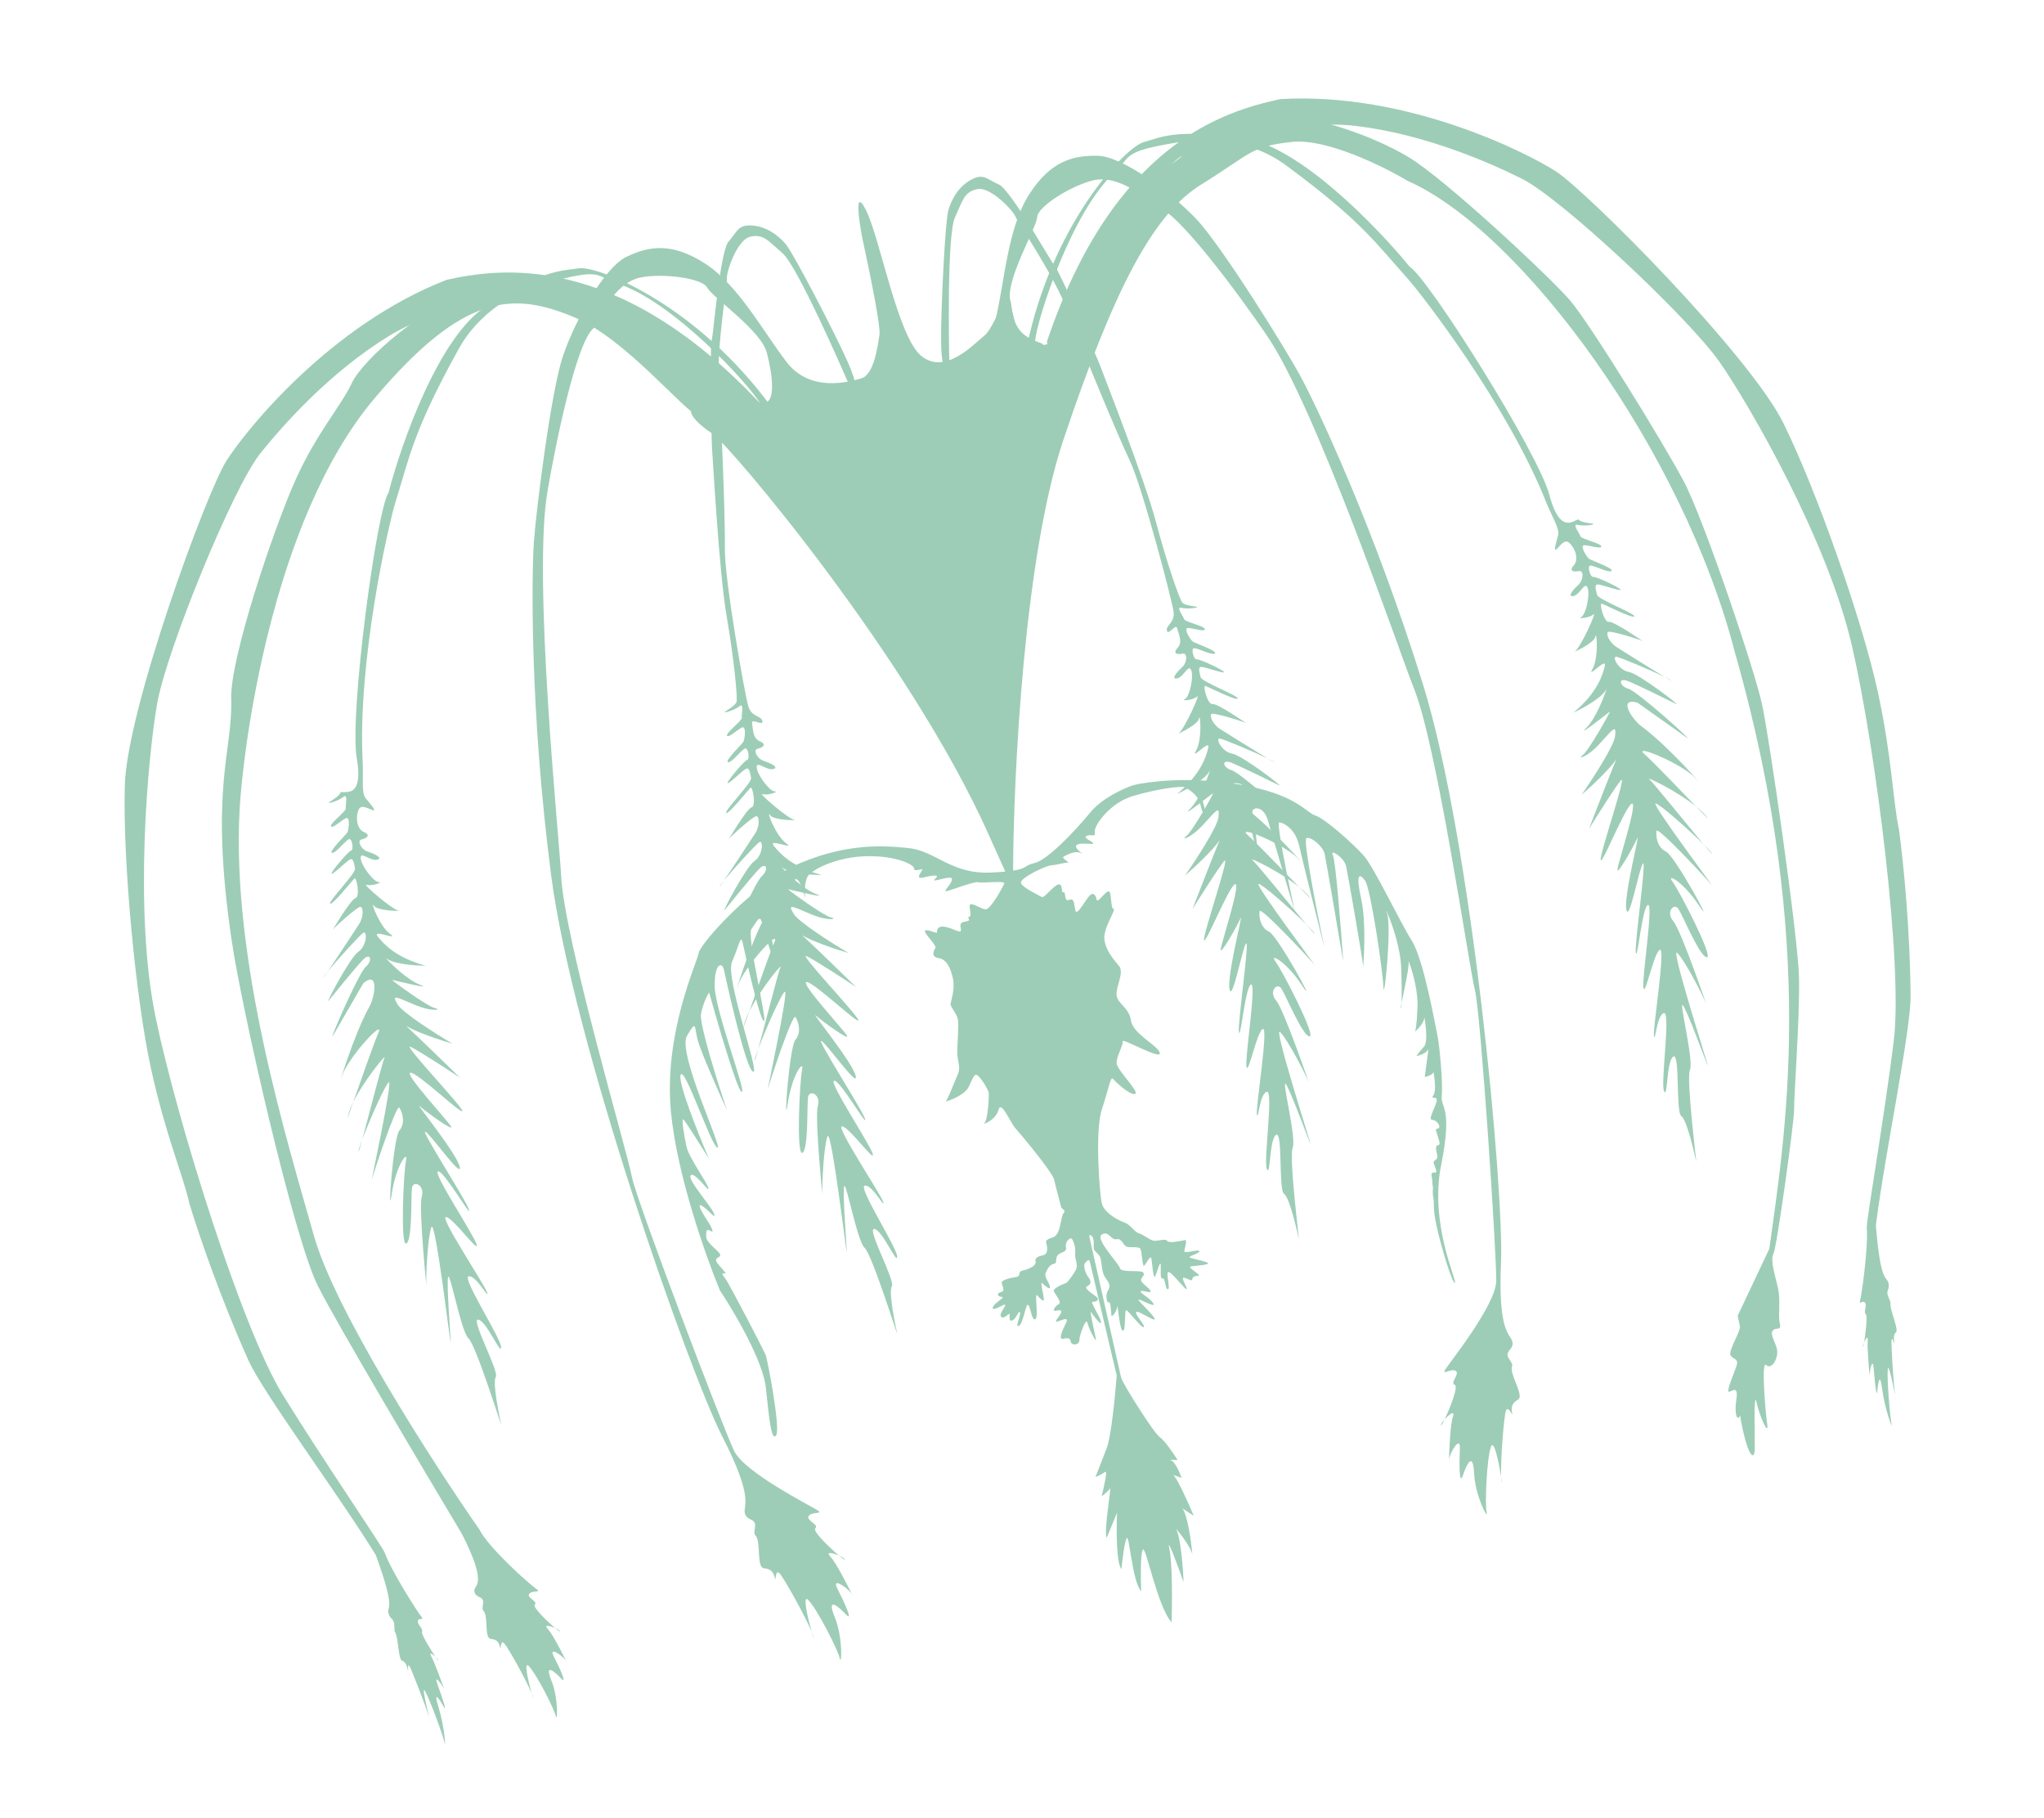
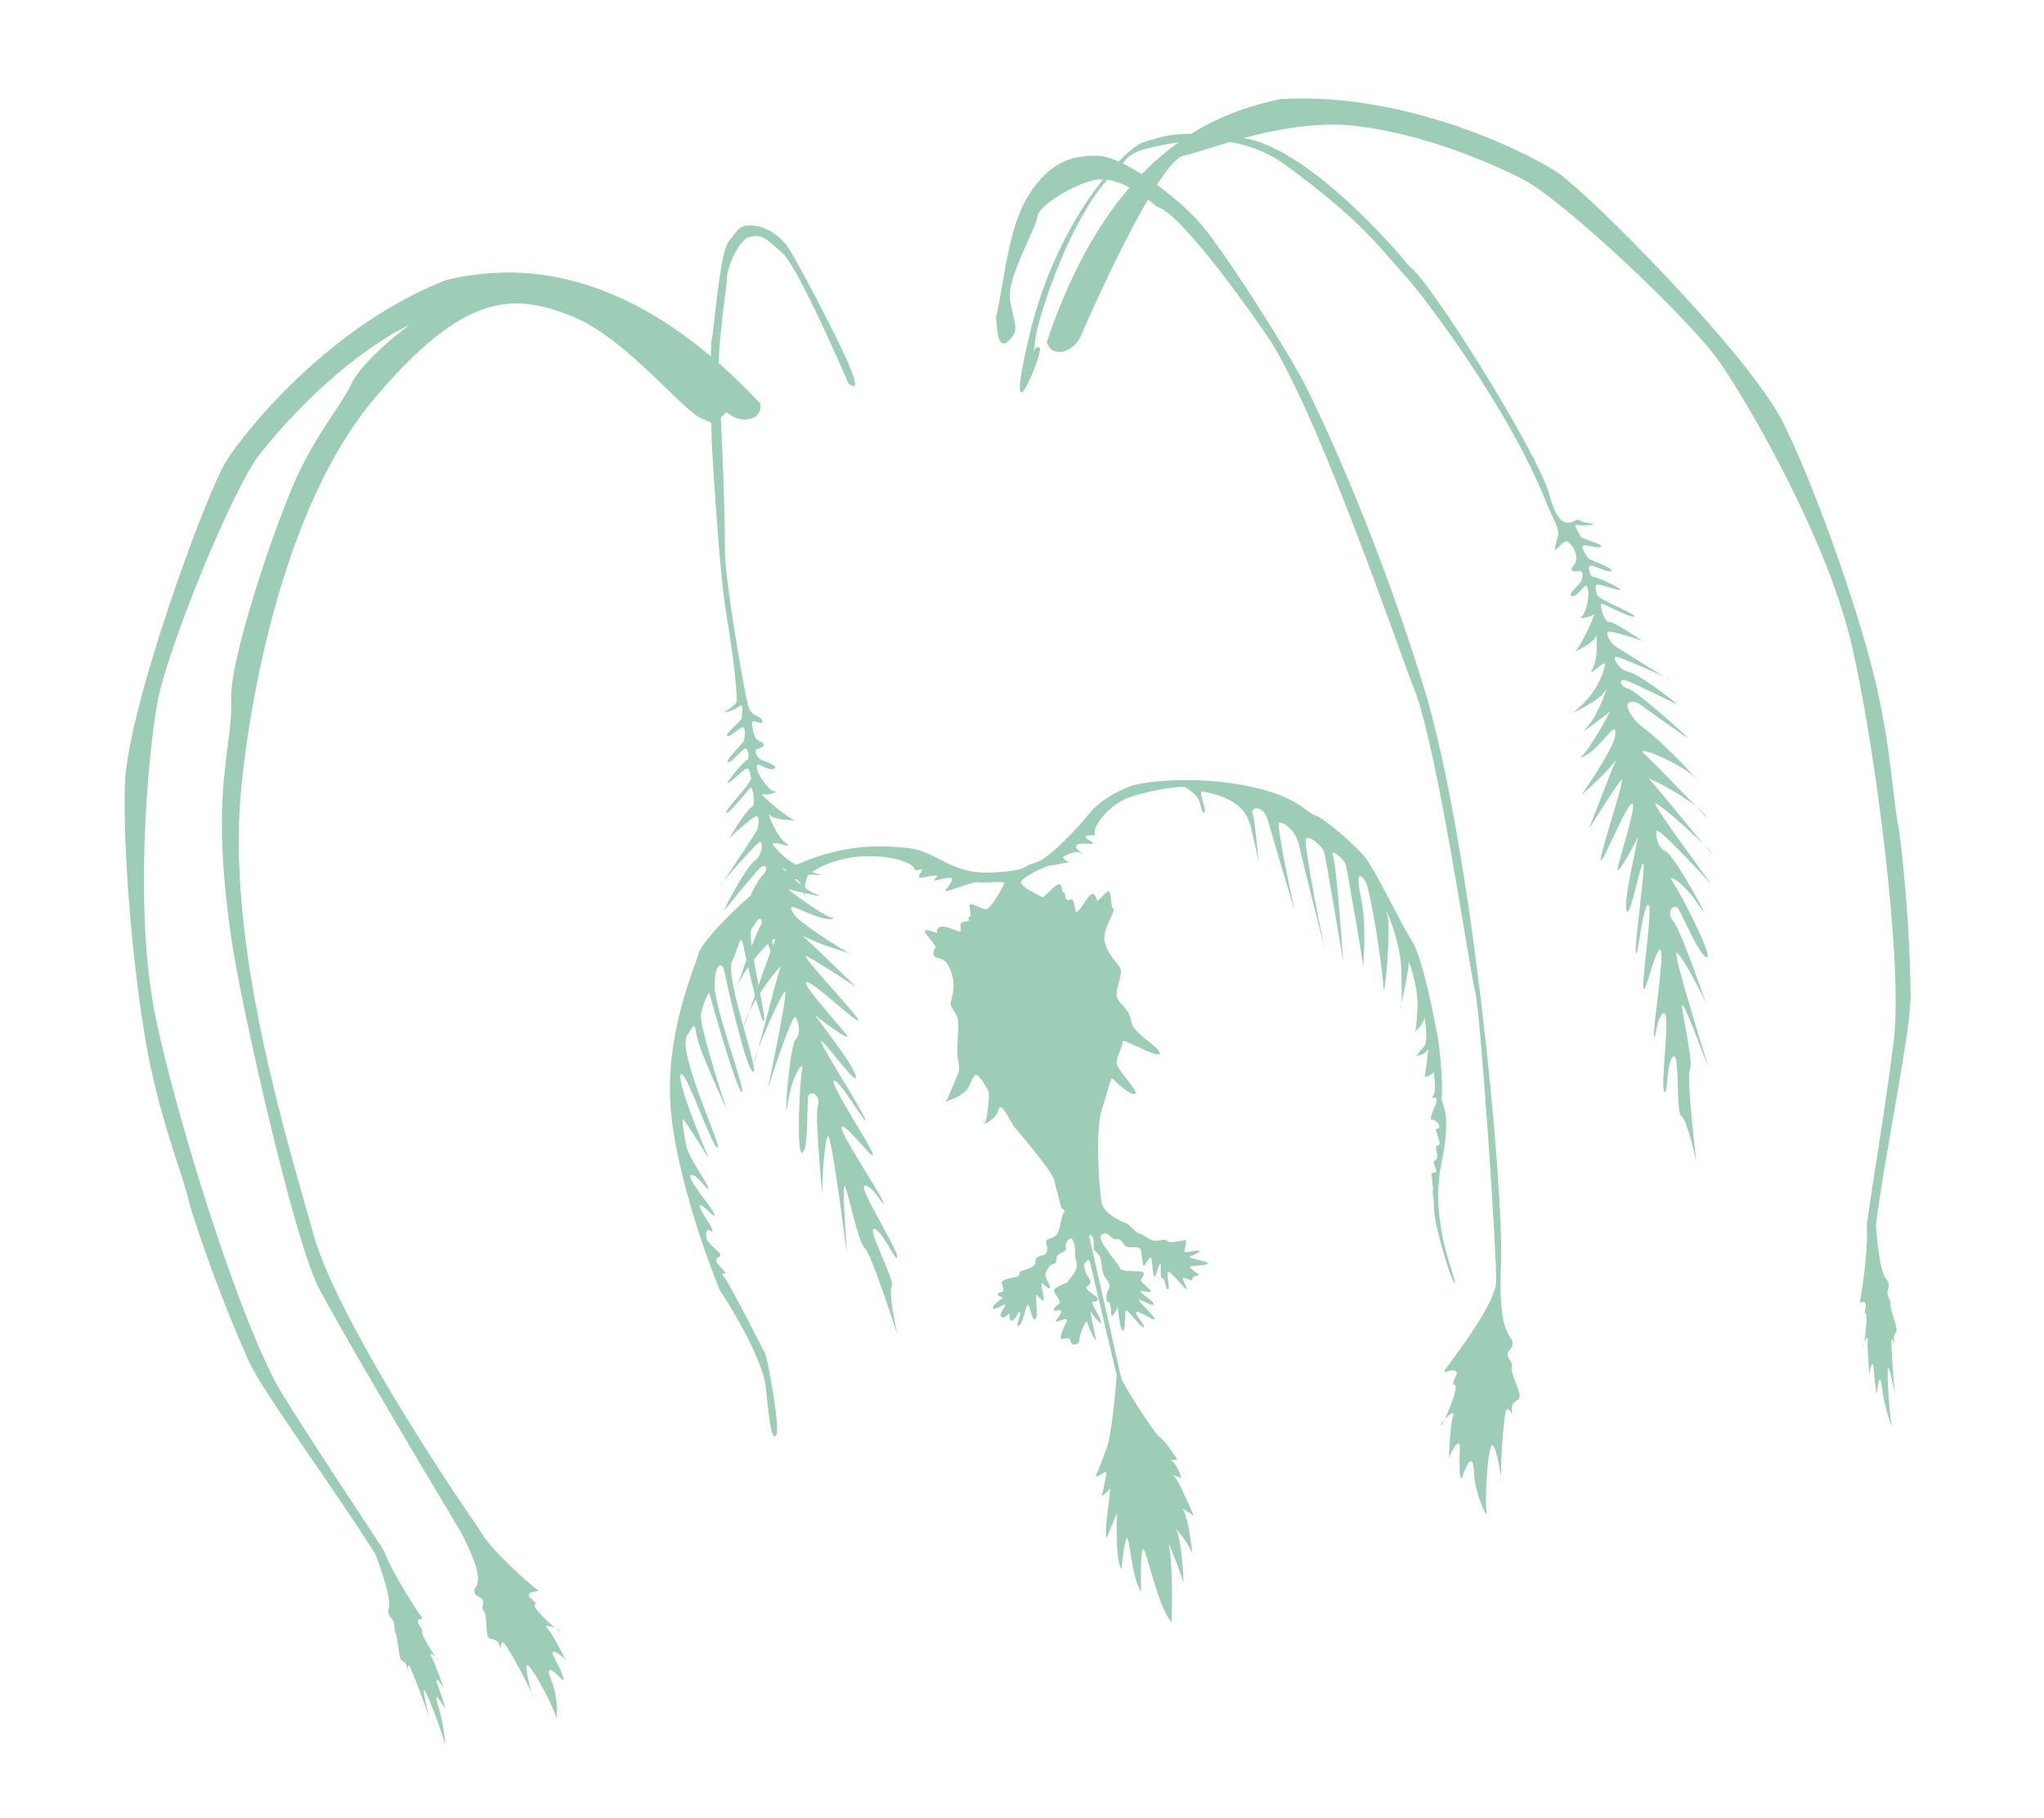
<svg xmlns="http://www.w3.org/2000/svg" width="244" height="217" viewBox="0 0 244 217" fill="none">
  <path d="M101.317 45.837C100.586 44.111 95.171 31.738 93.427 30.233C91.684 28.728 91.15 27.901 89.575 28.245C87.999 28.59 86.712 32.408 86.772 33.22C86.831 34.032 85.494 41.397 85.827 46.158C86.16 50.918 86.583 62.025 86.533 65.572C86.483 69.119 88.92 82.969 89.328 84.294C89.735 85.62 90.86 85.374 91.008 86.049C91.155 86.724 89.623 85.644 89.77 86.319C89.918 86.994 89.801 88.081 90.712 88.471C91.622 88.862 90.996 89.234 90.434 89.357C89.871 89.48 90.342 90.556 91.228 90.834C92.114 91.112 93.049 91.615 92.262 91.787C91.474 91.959 90.254 90.693 90.338 91.618C90.423 92.542 91.902 94.459 92.49 94.448C93.077 94.438 91.663 94.982 91.027 94.768C90.416 94.562 94.011 97.678 94.916 97.893C95.118 97.897 95.183 97.896 95.013 97.905C94.985 97.906 94.953 97.902 94.916 97.893C94.285 97.881 92.316 97.822 91.93 97.282C91.42 96.568 92.583 99.732 93.842 100.636C95.1 101.54 91.571 99.954 92.379 100.956C93.026 101.758 94.456 103.449 98.088 104.424C96.831 104.423 94.109 104.232 93.282 103.47C94.058 104.322 95.968 106.16 97.406 106.695C99.202 107.363 94.347 106.184 94.097 106.121C93.848 106.058 98.333 109.321 99.194 109.487C100.056 109.652 98.955 110.01 96.748 109.078C94.54 108.146 93.992 107.794 94.737 109.046C95.333 110.048 99.363 112.593 101.303 113.741C99.836 113.31 97.037 112.381 95.765 111.62C97.101 112.846 100.293 115.941 102.188 117.791C100.626 116.758 97.265 114.576 96.318 114.123C95.133 113.557 102.314 121.065 102.462 121.74C102.609 122.415 97.094 117.137 96.282 117.196C95.47 117.256 100.559 122.745 101.094 123.571C101.628 124.398 98.127 121.862 97.392 121.197C96.657 120.533 101.807 126.834 102.151 128.409C102.495 129.984 98.717 124.562 98.056 124.235C97.395 123.908 103.085 132.685 103.282 133.585C103.479 134.485 100.238 128.827 99.563 128.975C98.888 129.122 103.97 136.735 104.192 137.747C104.413 138.76 101.355 134.477 100.518 134.424C99.681 134.371 105.273 142.698 105.445 143.485C105.618 144.273 104.166 141.407 103.242 141.492C102.317 141.576 107.1 148.9 107.097 149.962C107.093 151.024 105.346 146.808 104.373 146.667C103.399 146.526 106.899 152.834 106.459 153.52C106.02 154.205 106.979 158.593 107.102 159.156C107.225 159.718 104.087 149.677 103.215 148.924C102.344 148.171 101.02 141.034 100.78 141.558C100.541 142.082 101.092 148.916 101.078 149.391C101.064 149.866 99.231 134.47 98.778 135.63C98.324 136.79 98.094 141.673 98.178 142.598C98.263 143.523 97.224 133.376 97.629 131.991C98.033 130.606 96.599 129.976 96.458 130.95C96.317 131.924 96.524 137.183 95.785 137.58C95.047 137.978 95.453 129.048 95.745 127.687C96.037 126.327 94.557 128.183 94.032 131.716C93.508 135.249 94.206 124.958 94.958 124.087C95.711 123.215 95.303 121.889 94.956 121.376C94.608 120.863 91.843 129.247 91.653 129.996C91.463 130.745 94.154 118.25 93.704 118.349C93.358 118.425 91.422 122.77 90.529 125.141C90.246 126.175 90.064 126.786 90.078 126.568C90.09 126.376 90.264 125.846 90.529 125.141C91.33 122.212 92.936 115.887 93.178 115.399C93.453 114.842 90.781 118.025 89.449 120.698C88.883 122.299 88.559 123.18 88.87 122.117C88.997 121.68 89.199 121.198 89.449 120.698C90.357 118.129 91.891 113.705 92.426 112.498C93.295 110.54 88.818 115.409 88.111 117.567C87.404 119.726 89.452 112.737 91.376 109.309C92.054 108.1 92.54 104.929 90.648 106.521C89.706 108.142 87.667 111.652 87.054 112.729C86.287 114.076 90.04 105.357 90.93 104.573C91.82 103.789 91.486 102.801 90.621 103.698C89.758 104.591 86.987 108.011 86.511 108.6L86.506 108.605C86.042 109.178 89.035 103.455 90.062 102.759C91.089 102.063 91.145 100.165 90.632 100.513C90.22 100.792 87.567 103.689 86.414 105.091C86.048 105.626 85.83 105.927 85.892 105.792C85.939 105.689 86.131 105.435 86.414 105.091C87.472 103.546 89.769 100.048 90.161 99.437C90.689 98.614 90.668 97.44 90.306 97.401C89.944 97.362 87.187 99.851 87.011 100.125C86.835 100.399 89.16 96.473 89.722 96.35C90.285 96.227 89.856 93.727 89.568 94.026C89.28 94.325 86.871 97.326 86.684 97.013C86.498 96.701 89.783 93.389 89.66 92.827C89.537 92.264 89.477 91.452 88.964 91.8C88.451 92.148 86.896 93.666 86.847 93.442C86.798 93.216 88.855 90.763 89.193 90.689C89.53 90.615 89.323 89.128 88.897 89.339C88.472 89.55 87.28 91.107 86.893 90.956C86.507 90.805 88.55 88.826 88.725 88.552C88.901 88.277 89.12 86.579 88.582 86.815C88.044 87.05 86.978 88.108 86.792 87.795C86.606 87.482 88.635 85.978 88.561 85.64C88.487 85.303 88.867 83.805 88.266 84.29C87.665 84.775 86.114 85.232 86.627 84.884C87.141 84.536 87.766 84.164 87.918 83.777C88.069 83.39 87.648 78.767 86.742 73.542C85.836 68.318 85.097 54.687 85.013 53.762C84.929 52.837 84.706 41.569 84.959 40.571C85.213 39.572 85.946 29.982 86.987 28.811C88.028 27.64 88.081 26.804 89.754 26.91C91.428 27.015 92.823 28.007 93.769 29.097C94.714 30.187 99.814 40.036 101.226 43.264C102.357 45.846 102.107 46.215 101.841 46.077L101.317 45.837Z" fill="#9DCDB6" />
-   <path d="M44.531 96.696C44.028 96.551 43.151 95.958 42.84 96.575C42.439 97.37 42.523 98.903 43.434 99.293C44.344 99.683 43.719 100.056 43.156 100.179C42.593 100.302 43.064 101.378 43.95 101.656C44.836 101.934 45.771 102.437 44.984 102.609C44.196 102.781 42.976 101.515 43.061 102.44C43.145 103.364 44.624 105.281 45.212 105.27C45.799 105.26 44.385 105.804 43.749 105.59C43.138 105.384 46.733 108.5 47.638 108.715C47.841 108.719 47.905 108.718 47.735 108.727C47.708 108.728 47.675 108.724 47.638 108.715C47.007 108.703 45.038 108.644 44.652 108.104C44.142 107.39 45.306 110.554 46.564 111.458C47.822 112.362 44.293 110.776 45.101 111.778C45.748 112.58 47.179 114.271 50.81 115.246C49.553 115.245 46.831 115.054 46.004 114.292C46.78 115.144 48.691 116.982 50.128 117.517C51.924 118.185 47.069 117.006 46.819 116.943C46.57 116.88 51.055 120.143 51.917 120.309C52.778 120.474 51.677 120.832 49.47 119.9C47.262 118.968 46.714 118.616 47.459 119.868C48.055 120.87 52.085 123.415 54.025 124.563C52.558 124.132 49.759 123.203 48.487 122.442C49.823 123.668 53.015 126.763 54.91 128.613C53.348 127.58 49.988 125.398 49.04 124.945C47.855 124.379 55.036 131.887 55.184 132.562C55.331 133.237 49.816 127.959 49.004 128.018C48.192 128.078 53.282 133.567 53.816 134.393C54.35 135.22 50.849 132.684 50.114 132.019C49.379 131.355 54.529 137.656 54.873 139.231C55.217 140.806 51.439 135.384 50.778 135.057C50.117 134.73 55.807 143.507 56.004 144.407C56.201 145.307 52.961 139.649 52.285 139.797C51.61 139.944 56.692 147.557 56.914 148.569C57.135 149.582 54.077 145.299 53.24 145.246C52.404 145.193 57.995 153.52 58.168 154.307C58.34 155.095 56.888 152.229 55.964 152.314C55.039 152.398 59.822 159.722 59.819 160.784C59.815 161.846 58.068 157.63 57.095 157.489C56.121 157.348 59.621 163.656 59.182 164.342C58.742 165.027 59.701 169.415 59.824 169.978C59.947 170.54 56.809 160.498 55.937 159.746C55.066 158.993 53.742 151.856 53.503 152.38C53.263 152.904 53.814 159.738 53.8 160.213C53.786 160.688 51.954 145.292 51.5 146.452C51.046 147.612 50.816 152.495 50.901 153.42C50.985 154.345 49.946 144.198 50.351 142.813C50.755 141.428 49.321 140.798 49.18 141.772C49.04 142.746 49.246 148.005 48.508 148.402C47.769 148.8 48.175 139.87 48.467 138.509C48.759 137.149 47.279 139.005 46.754 142.538C46.23 146.071 46.928 135.78 47.681 134.909C48.433 134.037 48.026 132.711 47.678 132.198C47.33 131.685 44.565 140.069 44.375 140.818C44.185 141.567 46.877 129.072 46.427 129.171C46.08 129.247 44.144 133.592 43.251 135.963C42.969 136.997 42.786 137.608 42.8 137.39C42.812 137.198 42.986 136.668 43.251 135.963C44.052 133.034 45.658 126.709 45.9 126.221C46.175 125.664 43.503 128.847 42.171 131.52C41.605 133.121 41.281 134.002 41.592 132.939C41.719 132.502 41.922 132.02 42.171 131.52C43.08 128.951 44.613 124.527 45.148 123.32C46.017 121.362 41.54 126.231 40.833 128.389C40.126 130.548 42.174 123.559 44.098 120.131C44.776 118.922 45.262 115.751 43.37 117.343C42.428 118.964 40.389 122.474 39.776 123.551C39.009 124.897 42.763 116.179 43.652 115.395C44.542 114.611 44.208 113.623 43.343 114.52C42.48 115.413 39.71 118.833 39.233 119.422L39.228 119.427C38.764 120 41.757 114.277 42.784 113.581C43.811 112.885 43.867 110.987 43.354 111.335C42.942 111.614 40.289 114.511 39.136 115.913C38.77 116.448 38.552 116.749 38.614 116.614C38.661 116.511 38.853 116.257 39.136 115.913C40.194 114.368 42.491 110.87 42.883 110.259C43.411 109.436 43.39 108.262 43.028 108.223C42.666 108.184 39.909 110.673 39.733 110.947C39.557 111.221 41.882 107.295 42.444 107.172C43.007 107.049 42.579 104.549 42.29 104.848C42.002 105.146 39.593 108.148 39.407 107.835C39.22 107.523 42.505 104.211 42.382 103.649C42.259 103.086 42.199 102.274 41.686 102.622C41.173 102.97 39.618 104.489 39.569 104.263C39.52 104.038 41.577 101.585 41.915 101.511C42.252 101.437 42.045 99.95 41.62 100.161C41.194 100.372 40.002 101.929 39.615 101.778C39.229 101.627 41.272 99.648 41.448 99.373C41.623 99.099 41.842 97.401 41.304 97.637C40.766 97.872 39.7 98.93 39.514 98.617C39.328 98.304 41.357 96.8 41.283 96.462C41.209 96.125 41.589 94.627 40.988 95.112C40.387 95.597 38.836 96.054 39.349 95.706C39.863 95.358 40.489 94.986 40.64 94.599C40.791 94.212 43.493 95.725 42.588 90.5C41.682 85.275 44.953 60.866 46.384 58.785C47.921 52.87 52.401 40.141 58.03 36.554C65.066 32.069 66.901 32.375 69.063 32.021C71.225 31.666 82.303 35.965 91.157 47.35C100.01 58.736 90.228 49.704 90.601 49.122C90.915 48.632 91.418 49.27 91.466 49.333C91.437 49.293 91.236 49.006 90.742 48.148C89.413 45.845 80.292 35.932 73.704 33.836C71.052 32.992 72.087 31.831 64.984 33.855C57.946 35.86 55.288 40.678 54.704 41.735L54.688 41.763C49.283 51.55 48.885 54.584 47.217 59.9C46.431 62.406 42.643 78.808 43.298 91.052C43.385 92.684 43.135 94.624 43.62 95.225C44.105 95.827 45.034 96.84 44.531 96.696Z" fill="#9DCDB6" />
  <path d="M185.792 65.557C186.189 65.215 186.738 64.31 187.278 64.741C187.974 65.297 188.536 66.727 187.872 67.462C187.208 68.197 187.932 68.274 188.494 68.151C189.057 68.028 189.078 69.204 188.389 69.826C187.7 70.448 187.061 71.296 187.848 71.124C188.635 70.952 189.215 69.292 189.524 70.168C189.833 71.044 189.289 73.404 188.751 73.64C188.213 73.875 189.724 73.781 190.213 73.32C190.682 72.878 188.717 77.213 187.985 77.786C187.802 77.874 187.743 77.9 187.901 77.837C187.927 77.826 187.955 77.809 187.985 77.786C188.553 77.511 190.317 76.636 190.442 75.984C190.607 75.122 190.87 78.485 190.104 79.832C189.338 81.18 191.883 78.264 191.566 79.513C191.313 80.512 190.72 82.647 187.827 85.049C188.97 84.524 191.362 83.215 191.795 82.176C191.446 83.275 190.477 85.744 189.395 86.83C188.042 88.187 191.96 85.09 192.16 84.928C192.361 84.766 189.648 89.606 188.935 90.116C188.221 90.626 189.371 90.492 190.987 88.723C192.603 86.954 192.955 86.406 192.8 87.855C192.677 89.015 190.078 93.012 188.794 94.865C189.947 93.861 192.102 91.849 192.94 90.625C192.238 92.298 190.63 96.445 189.68 98.919C190.668 97.326 192.81 93.94 193.482 93.133C194.322 92.124 190.931 101.948 191.079 102.624C191.227 103.299 194.034 96.198 194.797 95.913C195.559 95.628 193.226 102.744 193.086 103.719C192.945 104.693 195.067 100.926 195.458 100.015C195.848 99.104 193.799 106.984 194.144 108.561C194.488 110.137 195.658 103.629 196.122 103.055C196.586 102.482 195.079 112.839 195.276 113.74C195.472 114.641 196.055 108.143 196.73 107.995C197.405 107.848 195.965 116.892 196.186 117.906C196.408 118.919 197.398 113.748 198.136 113.351C198.874 112.953 197.269 122.86 197.441 123.648C197.613 124.436 197.736 121.224 198.611 120.915C199.486 120.606 198.197 129.263 198.643 130.228C199.089 131.192 198.917 126.629 199.743 126.094C200.569 125.56 200.021 132.758 200.706 133.198C201.391 133.638 202.351 138.029 202.474 138.592C202.597 139.155 201.258 128.713 201.736 127.664C202.213 126.616 200.438 119.572 200.874 119.949C201.31 120.325 203.661 126.772 203.872 127.197C204.083 127.623 199.324 112.855 200.22 113.721C201.116 114.587 203.362 118.933 203.672 119.809C203.981 120.685 200.691 111.023 199.746 109.932C198.8 108.841 199.84 107.67 200.375 108.497C200.909 109.324 202.916 114.194 203.752 114.247C204.588 114.3 200.494 106.347 199.661 105.231C198.828 104.116 200.947 105.186 202.898 108.181C204.848 111.176 199.921 102.107 198.874 101.628C197.826 101.149 197.643 99.774 197.745 99.162C197.847 98.549 203.857 105.022 204.342 105.624C204.827 106.226 197.169 95.984 197.619 95.886C197.965 95.81 201.537 98.956 203.337 100.739C204.025 101.562 204.445 102.042 204.342 101.849C204.251 101.68 203.872 101.27 203.337 100.739C201.388 98.409 197.29 93.327 196.866 92.983C196.384 92.592 200.139 94.372 202.465 96.248C203.646 97.467 204.308 98.134 203.582 97.296C203.285 96.952 202.9 96.598 202.465 96.248C200.567 94.289 197.329 90.905 196.339 90.031C194.733 88.613 200.83 91.173 202.373 92.841C203.916 94.51 199.141 89.007 195.963 86.692C194.842 85.876 193.078 83.194 195.46 83.853C196.993 84.934 200.309 87.276 201.315 88C202.573 88.905 195.527 82.541 194.392 82.199C193.257 81.857 193.148 80.819 194.307 81.273C195.464 81.726 199.407 83.681 200.086 84.017L200.092 84.02C200.753 84.348 195.646 80.391 194.423 80.186C193.2 79.982 192.357 78.278 192.968 78.381C193.459 78.463 197.078 79.992 198.71 80.786C199.266 81.12 199.589 81.302 199.477 81.206C199.391 81.131 199.11 80.981 198.71 80.786C197.104 79.822 193.558 77.598 192.947 77.206C192.125 76.678 191.654 75.601 191.967 75.415C192.279 75.228 195.822 76.342 196.096 76.518C196.37 76.694 192.62 74.092 192.058 74.215C191.496 74.338 190.842 71.885 191.228 72.037C191.615 72.188 195.056 73.914 195.094 73.551C195.133 73.189 190.768 71.547 190.645 70.984C190.522 70.421 190.237 69.658 190.849 69.76C191.46 69.863 193.506 70.595 193.456 70.37C193.407 70.145 190.515 68.772 190.178 68.845C189.84 68.919 189.408 67.48 189.882 67.494C190.357 67.508 192.089 68.427 192.377 68.129C192.666 67.83 189.984 66.882 189.71 66.706C189.436 66.53 188.529 65.076 189.116 65.066C189.703 65.056 191.112 65.574 191.151 65.211C191.189 64.849 188.719 64.327 188.645 63.989C188.571 63.652 187.601 62.448 188.35 62.638C189.098 62.829 190.697 62.597 190.086 62.495C189.474 62.392 188.75 62.315 188.452 62.026C188.153 61.737 186.329 64.241 184.972 59.111C183.616 53.98 170.461 33.143 168.292 31.847C164.429 27.108 155.049 17.4 148.44 16.485C140.178 15.341 138.638 16.385 136.526 16.965C134.414 17.544 126.146 26.076 122.854 40.126C119.561 54.176 124.679 41.879 124.098 41.505C123.607 41.19 123.417 41.981 123.4 42.058C123.409 42.01 123.472 41.666 123.564 40.678C123.809 38.029 127.959 25.207 133.069 20.552C135.125 18.677 133.701 18.054 140.997 16.932C148.226 15.819 152.651 19.092 153.622 19.81L153.648 19.829C162.641 26.476 164.268 29.07 168.001 33.209C169.76 35.16 180.045 48.499 184.558 59.909C185.16 61.43 186.196 63.09 186.006 63.84C185.816 64.589 185.395 65.898 185.792 65.557Z" fill="#9DCDB6" />
-   <path d="M126.939 52.498C122.253 66.442 120.986 92.504 120.938 103.792C122.006 106.702 127.474 120.754 118.017 99.597C108.56 78.441 86.965 52.982 85.045 51.751C83.126 50.52 81.446 48.766 83.246 48.372C85.046 47.979 86.291 45.585 86.674 46.798C87.057 48.011 89.768 48.008 91.192 48.05C92.615 48.093 92.24 44.756 91.537 42.081C90.835 39.405 85.028 35.487 84.419 34.323C83.811 33.159 78.967 32.568 76.379 33.133C73.791 33.699 71.994 36.803 70.862 39.172C68.847 40.744 66.38 52.647 65.398 58.402C63.501 68.601 66.799 100.416 66.984 104.502C67.32 111.898 74.962 137.77 75.415 140.382C75.868 142.994 86.388 170.637 87.653 173.19C88.919 175.743 96.737 179.693 97.559 180.22C98.382 180.748 96.884 180.368 96.533 180.916C96.181 181.465 97.816 181.933 97.327 182.393C96.971 182.728 99.037 184.719 100.16 185.648C100.52 185.806 100.824 185.99 100.849 186.103C100.869 186.195 100.581 185.996 100.16 185.648C99.446 185.334 98.514 185.122 99.126 185.772C99.842 186.532 101.207 189.285 101.658 190.17C101.715 190.246 101.759 190.317 101.783 190.378C101.841 190.523 101.787 190.423 101.658 190.17C101.103 189.433 99.221 188.158 99.962 189.597C100.781 191.187 101.909 193.651 100.988 192.674C100.067 191.696 98.623 190.48 99.638 192.969C100.654 195.458 100.467 198.918 100.245 197.905C100.024 196.893 97.543 192.012 96.485 190.947C95.734 190.191 96.472 193.261 96.877 194.709C96.981 194.959 97.052 195.161 97.082 195.296C97.153 195.623 97.043 195.302 96.877 194.709C96.12 192.876 93.633 188.406 93.086 187.799C92.464 187.11 92.657 189.072 92.484 188.284C92.312 187.497 91.901 187.233 91.177 187.156C90.453 187.078 90.685 184.905 90.464 183.893C90.243 182.88 89.915 183.541 90.12 182.318C90.324 181.094 89.135 181.59 88.914 180.577C88.693 179.565 90.106 179.02 86.198 171.386C82.29 163.753 68.351 124.243 65.785 104.41C63.22 84.577 63.476 68.489 63.726 64.78C63.977 61.071 65.776 46.649 67.215 42.445C68.654 38.24 72.111 31.944 74.776 30.654C77.442 29.365 80.167 28.887 84.142 31.437C88.118 33.986 91.109 39.581 93.907 43.213C96.705 46.846 101.268 45.612 102.819 45.156C104.369 44.699 104.782 41.19 104.986 39.967C105.19 38.743 103.174 29.518 102.977 28.617C102.78 27.717 101.727 21.818 103.389 25.109C105.051 28.4 107.183 40.312 110.023 42.52C112.864 44.729 116.099 41.193 117.502 40.061C118.905 38.929 120.386 33.301 120.737 36.525C121.084 39.714 122.467 40.254 124.368 40.997L124.431 41.022C124.603 41.81 128.123 39.036 128.988 38.14C129.853 37.244 135.031 24.795 137.264 22.068C139.497 19.34 147.55 13.572 152.296 13.714C157.042 13.855 163.792 16.153 168.13 18.741C172.468 21.33 185.055 33.078 187.432 35.86C189.808 38.641 198.577 52.875 200.984 57.418C203.391 61.961 209.424 79.857 210.334 84.02C211.244 88.183 214.646 111.842 214.754 116.651C214.862 121.461 214.128 131.052 214.174 132.338C214.219 133.625 212.117 148.82 211.702 149.618C211.287 150.416 211.93 152.279 212.25 153.742C212.569 155.205 212.238 156.927 212.46 157.94C212.681 158.953 211.946 158.288 211.595 158.836C211.243 159.385 212.188 160.475 212.16 161.424C212.132 162.373 211.428 163.47 210.831 162.893C210.233 162.317 210.724 168.339 210.956 169.939C211.188 171.539 210.06 169.074 209.691 167.386C209.322 165.699 209.49 171.32 209.472 172.857C209.454 174.393 208.744 173.841 208.031 170.578C207.859 169.795 207.769 169.258 207.727 168.905C207.716 168.938 207.702 168.971 207.687 169.003C207.359 169.664 207.026 168.676 207.269 167.09C207.511 165.505 206.998 165.853 206.46 166.088C205.922 166.324 207.03 163.842 207.308 162.956C207.586 162.07 206.798 162.242 206.563 161.704C206.328 161.166 207.822 158.836 207.699 158.273L207.429 157.035L211.217 149.017C212.941 136.191 217.152 113.062 207.108 77.888C200.877 53.693 181.615 27.582 168.045 21.589C165.153 19.863 158.354 16.516 154.296 16.931C149.222 17.45 149.307 18.375 143.385 22.027C137.464 25.678 132.797 35.068 126.939 52.498Z" fill="#9DCDB6" />
  <path d="M122.858 23.192C120.313 27.152 119.927 33.458 118.901 37.908C119.058 39.165 119.016 42.368 120.724 40.327C121.657 39.211 121.053 38.611 120.578 35.898C120.103 33.184 123.739 27.225 123.807 25.919C123.874 24.613 128.021 22.063 130.603 21.499C133.184 20.935 136.104 22.997 138.116 24.67C140.596 25.255 147.782 35 151.066 39.8C157.026 48.24 167.263 78.401 168.793 82.175C171.563 89.007 175.391 115.596 176.066 118.148C176.742 120.7 178.695 150.088 178.609 152.924C178.523 155.76 173.077 162.585 172.55 163.404C172.024 164.224 173.224 163.257 173.77 163.607C174.317 163.957 173.03 165.06 173.664 165.274C174.126 165.429 173.08 168.089 172.448 169.397C172.188 169.69 171.989 169.983 172.013 170.095C172.033 170.187 172.212 169.887 172.448 169.397C172.966 168.816 173.723 168.236 173.438 169.08C173.104 170.065 173.012 173.124 172.971 174.111C172.95 174.205 172.94 174.287 172.943 174.353C172.951 174.508 172.959 174.395 172.971 174.111C173.167 173.214 174.344 171.278 174.27 172.889C174.188 174.667 174.19 177.367 174.619 176.099C175.047 174.832 175.851 173.13 175.966 175.805C176.08 178.48 177.688 181.533 177.467 180.524C177.247 179.516 177.468 174.068 177.984 172.664C178.35 171.668 178.957 174.753 179.192 176.231C179.203 176.501 179.222 176.713 179.251 176.848C179.322 177.173 179.289 176.837 179.192 176.231C179.117 174.258 179.513 169.179 179.758 168.403C180.035 167.521 180.676 169.376 180.504 168.592C180.333 167.808 180.596 167.398 181.221 167.027C181.845 166.655 180.731 164.786 180.511 163.778C180.29 162.769 180.862 163.231 180.168 162.209C179.474 161.187 180.758 161.141 180.537 160.133C180.317 159.125 178.809 159.219 179.179 150.687C179.548 142.155 175.761 100.607 169.842 81.593C163.923 62.58 157.001 48.128 155.232 44.876C153.463 41.623 145.836 29.322 142.783 26.115C139.73 22.909 133.978 18.649 131.025 18.59C128.072 18.531 125.403 19.231 122.858 23.192Z" fill="#9DCDB6" />
  <path d="M56.628 189.946C56.438 189.078 58.462 189.553 55.113 183.013C50.366 175.091 40.292 158.101 37.97 153.516C35.067 147.785 28.855 120.372 27.66 112.27C24.963 93.998 27.802 89.724 27.599 83.402C27.443 78.544 32.768 62.822 35.311 57.197C37.854 51.572 40.713 48.472 41.997 45.716C43.281 42.96 50.662 36.278 58.228 33.681C65.795 31.085 82.007 42.159 82.302 43.509C82.597 44.859 88.32 47.852 86.629 49.283C84.938 50.714 85.911 50.855 83.704 49.922C81.496 48.99 74.731 40.395 68.444 37.814C61.322 34.891 55.414 34.829 44.651 47.611C32.31 62.267 28.977 89.729 28.602 96.622C27.614 114.756 34.321 136.277 37.479 147.493C40.006 156.466 51.703 174.602 57.235 182.549C58.32 184.736 63.336 189.187 64.041 189.639C64.746 190.091 63.462 189.765 63.16 190.235C62.859 190.705 64.26 191.106 63.841 191.5C63.536 191.787 65.307 193.493 66.27 194.289C66.578 194.424 66.839 194.582 66.861 194.678C66.878 194.757 66.63 194.587 66.27 194.289C65.657 194.02 64.858 193.838 65.383 194.395C65.997 195.046 67.167 197.405 67.553 198.163C67.603 198.228 67.64 198.289 67.661 198.341C67.711 198.466 67.664 198.38 67.553 198.163C67.078 197.532 65.464 196.439 66.1 197.673C66.802 199.034 67.769 201.146 66.979 200.309C66.189 199.471 64.951 198.429 65.821 200.562C66.692 202.694 66.531 205.658 66.341 204.791C66.152 203.923 64.025 199.742 63.118 198.829C62.475 198.182 63.107 200.812 63.454 202.053C63.542 202.267 63.604 202.44 63.629 202.556C63.69 202.836 63.596 202.561 63.454 202.053C62.804 200.482 60.673 196.653 60.204 196.133C59.67 195.543 59.836 197.224 59.688 196.549C59.541 195.874 59.188 195.648 58.567 195.582C57.946 195.516 58.146 193.654 57.956 192.786C57.767 191.919 57.486 192.485 57.661 191.437C57.837 190.389 56.817 190.813 56.628 189.946Z" fill="#9DCDB6" />
  <path d="M225.438 153.138C225.249 152.274 224.5 153.35 223.93 146.238C225.018 137.552 228.113 123.07 228.074 118.809C228.002 110.927 227.255 103.192 226.682 98.955C225.945 95.58 225.875 90.408 224.129 82.42C222.324 74.157 216.955 58.761 212.924 50.565C208.893 42.368 189.413 22.813 185.711 20.439C182.01 18.065 167.72 10.932 152.827 11.829C146.301 13.255 132.972 16.994 124.969 40.787C125.387 42.699 128.136 42.334 129.131 39.877C130.127 37.419 138.298 19.248 141.223 18.609C144.148 17.97 153.543 14.03 161.897 15.034C170.25 16.038 178.006 19.5 181.661 21.324C186.424 23.702 201.701 38.046 205.318 43.268C208.934 48.489 218.234 64.611 221.1 77.188C223.966 89.764 227.174 115.233 226.069 124.198C224.963 133.163 222.81 145.54 222.843 146.476C223.049 148.843 222.224 154.544 222.054 155.184C221.883 155.824 222.35 155.119 222.632 155.46C222.913 155.8 222.417 156.612 222.727 156.846C222.953 157.016 222.704 159.153 222.527 160.193C222.433 160.415 222.367 160.643 222.388 160.74C222.405 160.818 222.461 160.582 222.527 160.193C222.714 159.751 223.011 159.332 222.954 160.013C222.886 160.809 223.109 163.362 223.176 164.185C223.174 164.262 223.177 164.33 223.184 164.385C223.201 164.516 223.195 164.422 223.176 164.185C223.188 163.451 223.561 161.932 223.666 163.274C223.783 164.757 224.018 167.017 224.105 165.993C224.192 164.969 224.414 163.614 224.698 165.863C224.983 168.113 225.986 170.809 225.797 169.945C225.608 169.082 225.237 164.539 225.352 163.409C225.434 162.607 225.981 165.242 226.217 166.5C226.245 166.727 226.272 166.906 226.297 167.022C226.358 167.3 226.314 167.016 226.217 166.5C226.011 164.842 225.752 160.623 225.797 159.995C225.848 159.28 226.303 160.889 226.156 160.218C226.01 159.546 226.095 159.226 226.35 158.969C226.604 158.713 225.93 157.051 225.742 156.187C225.553 155.324 225.855 155.76 225.448 154.844C225.041 153.928 225.626 154.001 225.438 153.138Z" fill="#9DCDB6" />
  <path d="M46.366 192.483C46.177 191.618 47.307 192.286 44.855 185.566C40.238 178.106 31.377 166.201 29.633 162.302C26.406 155.089 23.854 147.729 22.605 143.629C21.866 140.246 19.769 135.504 18.018 127.496C16.208 119.212 14.656 102.94 14.896 93.788C15.136 84.635 24.67 58.679 27.043 54.97C29.415 51.261 39.421 38.792 53.33 33.389C59.405 32.062 73.529 29.802 90.74 48.141C91.159 50.059 88.508 50.874 86.577 49.051C84.646 47.227 69.631 34.081 66.706 34.721C63.78 35.36 53.598 35.694 46.426 40.098C39.254 44.502 33.652 50.896 31.093 54.085C27.757 58.241 19.866 77.693 18.761 83.961C17.655 90.23 15.938 108.805 18.586 121.463C21.234 134.12 28.957 158.668 33.706 166.376C38.455 174.083 45.581 184.462 45.942 185.329C46.743 187.572 49.874 192.422 50.296 192.934C50.719 193.447 50 192.999 49.886 193.427C49.773 193.855 50.562 194.388 50.378 194.73C50.244 194.98 51.363 196.822 51.958 197.696C52.137 197.86 52.292 198.04 52.313 198.137C52.33 198.215 52.181 198.024 51.958 197.696C51.604 197.372 51.158 197.114 51.495 197.711C51.889 198.408 52.753 200.827 53.036 201.606C53.069 201.675 53.095 201.738 53.112 201.791C53.151 201.917 53.117 201.829 53.036 201.606C52.718 200.942 51.745 199.713 52.21 200.981C52.723 202.38 53.453 204.538 52.947 203.641C52.44 202.744 51.673 201.602 52.354 203.771C53.035 205.939 53.249 208.815 53.06 207.949C52.87 207.084 51.311 202.789 50.734 201.807C50.324 201.11 50.929 203.74 51.24 204.985C51.309 205.204 51.359 205.378 51.384 205.494C51.445 205.773 51.367 205.496 51.24 204.985C50.734 203.388 49.207 199.436 48.904 198.882C48.559 198.252 48.817 199.908 48.67 199.235C48.523 198.562 48.312 198.306 47.973 198.178C47.635 198.05 47.553 196.255 47.364 195.389C47.175 194.524 47.082 195.048 47.07 194.043C47.057 193.038 46.556 193.349 46.366 192.483Z" fill="#9DCDB6" />
-   <path d="M113.328 43.291C113.273 41.432 113.041 28.037 113.993 25.958C114.945 23.879 115.085 22.913 116.651 22.571C118.217 22.229 120.962 25.137 121.244 25.893C121.527 26.65 125.786 32.735 127.457 37.163C129.127 41.592 133.345 51.777 134.86 54.954C136.374 58.13 139.908 71.622 140.089 72.986C140.27 74.349 139.152 74.594 139.298 75.263C139.444 75.933 140.382 74.325 140.528 74.994C140.674 75.664 141.23 76.595 140.569 77.324C139.908 78.053 140.627 78.129 141.187 78.007C141.746 77.885 141.766 79.05 141.081 79.667C140.395 80.285 139.759 81.125 140.542 80.954C141.325 80.783 141.902 79.137 142.209 80.005C142.516 80.874 141.973 83.214 141.438 83.448C140.903 83.681 142.406 83.587 142.892 83.13C143.359 82.691 141.401 86.989 140.673 87.558C140.491 87.645 140.433 87.671 140.59 87.608C140.615 87.598 140.643 87.581 140.673 87.558C141.238 87.285 142.993 86.416 143.117 85.77C143.282 84.915 143.542 88.249 142.779 89.585C142.017 90.921 144.549 88.029 144.233 89.267C143.981 90.258 143.389 92.375 140.512 94.757C141.648 94.236 144.028 92.937 144.459 91.907C144.111 92.996 143.146 95.444 142.069 96.522C140.723 97.868 144.621 94.795 144.82 94.634C145.02 94.474 142.319 99.273 141.609 99.779C140.899 100.285 142.042 100.152 143.651 98.397C145.259 96.643 145.609 96.099 145.454 97.535C145.33 98.685 142.744 102.649 141.466 104.487C142.613 103.491 144.757 101.494 145.591 100.281C144.892 101.94 143.29 106.051 142.344 108.504C143.327 106.925 145.46 103.567 146.129 102.766C146.964 101.765 143.586 111.506 143.732 112.176C143.879 112.845 146.675 105.804 147.434 105.521C148.192 105.238 145.867 112.294 145.727 113.26C145.586 114.226 147.699 110.491 148.088 109.587C148.476 108.684 146.434 116.496 146.775 118.058C147.117 119.621 148.285 113.169 148.746 112.6C149.208 112.032 147.702 122.299 147.897 123.191C148.092 124.084 148.676 117.643 149.348 117.496C150.019 117.35 148.58 126.316 148.799 127.32C149.019 128.325 150.008 123.198 150.742 122.804C151.476 122.409 149.872 132.23 150.043 133.011C150.214 133.792 150.338 130.608 151.209 130.301C152.079 129.994 150.791 138.577 151.234 139.532C151.677 140.488 151.509 135.965 152.33 135.434C153.152 134.904 152.602 142.039 153.283 142.475C153.964 142.911 154.915 147.263 155.037 147.821C155.159 148.379 153.835 138.029 154.311 136.989C154.787 135.95 153.027 128.969 153.46 129.342C153.893 129.715 156.226 136.103 156.435 136.525C156.645 136.947 151.923 122.312 152.814 123.169C153.704 124.027 155.934 128.333 156.241 129.202C156.548 130.07 153.284 120.494 152.345 119.413C151.405 118.333 152.44 117.171 152.971 117.99C153.502 118.81 155.494 123.636 156.325 123.688C157.157 123.74 153.091 115.86 152.264 114.754C151.436 113.649 153.543 114.709 155.48 117.676C157.417 120.643 152.524 111.658 151.483 111.183C150.442 110.709 150.261 109.346 150.363 108.739C150.465 108.132 156.436 114.544 156.918 115.14C157.4 115.737 149.792 105.59 150.24 105.492C150.584 105.417 154.133 108.532 155.922 110.299C156.606 111.114 157.023 111.589 156.92 111.398C156.83 111.231 156.454 110.824 155.922 110.299C153.986 107.991 149.915 102.956 149.494 102.616C149.014 102.228 152.747 103.99 155.058 105.847C156.232 107.055 156.89 107.715 156.169 106.886C155.873 106.545 155.49 106.195 155.058 105.847C153.173 103.908 149.955 100.556 148.972 99.69C147.376 98.285 153.437 100.819 154.97 102.471C156.502 104.124 151.758 98.673 148.6 96.38C147.486 95.572 145.733 92.915 148.102 93.566C149.625 94.636 152.921 96.956 153.921 97.673C155.171 98.569 148.169 92.265 147.041 91.927C145.912 91.589 145.805 90.561 146.958 91.01C148.107 91.458 152.026 93.393 152.701 93.726L152.707 93.729C153.364 94.053 148.29 90.135 147.074 89.933C145.858 89.731 145.02 88.043 145.628 88.144C146.116 88.225 149.713 89.738 151.335 90.524C151.888 90.854 152.209 91.035 152.098 90.939C152.013 90.866 151.733 90.717 151.335 90.524C149.74 89.569 146.215 87.368 145.608 86.979C144.791 86.456 144.323 85.389 144.634 85.204C144.945 85.019 148.467 86.121 148.739 86.295C149.012 86.469 145.285 83.893 144.726 84.015C144.167 84.137 143.518 81.707 143.903 81.857C144.287 82.007 147.707 83.714 147.745 83.355C147.784 82.996 143.445 81.372 143.323 80.814C143.201 80.256 142.919 79.499 143.527 79.6C144.135 79.701 146.168 80.426 146.119 80.203C146.07 79.98 143.195 78.621 142.86 78.694C142.524 78.767 142.096 77.341 142.567 77.355C143.039 77.369 144.761 78.278 145.048 77.982C145.335 77.685 142.669 76.748 142.397 76.574C142.124 76.399 141.224 74.959 141.807 74.949C142.391 74.938 143.792 75.45 143.83 75.091C143.869 74.732 141.413 74.216 141.34 73.882C141.266 73.547 140.303 72.355 141.047 72.543C141.791 72.731 143.381 72.5 142.773 72.399C142.165 72.298 141.446 72.222 141.149 71.936C140.852 71.65 139.318 67.308 137.972 62.224C136.626 57.14 131.648 44.548 131.341 43.68C131.034 42.812 126.568 32.563 125.926 31.769C125.284 30.974 120.649 22.633 119.223 22.009C117.798 21.385 117.404 20.653 115.936 21.442C114.467 22.23 113.617 23.702 113.214 25.076C112.812 26.45 112.284 37.439 112.344 40.933C112.393 43.729 112.771 43.958 112.954 43.723L113.328 43.291Z" fill="#9DCDB6" />
  <path d="M132.125 172.784C132.66 171.347 133.135 166.434 133.305 164.157C132.288 159.86 130.228 151.155 130.13 150.705C130.007 150.142 129.831 150.416 129.542 150.715C129.254 151.014 129.588 152.002 129.911 152.403C130.235 152.804 130.333 153.254 129.795 153.489C129.257 153.725 130.466 154.404 130.902 154.78C131.338 155.156 130.8 155.392 130.438 155.353C130.076 155.314 131.281 157.055 131.429 157.73C131.577 158.405 130.42 156.889 130.234 156.576C130.048 156.263 130.638 158.964 130.81 159.751C130.982 160.539 129.952 158.524 129.805 157.849C129.657 157.174 128.838 159.357 128.848 159.944C128.858 160.531 127.934 160.615 127.835 160.165C127.737 159.715 127.6 159.627 126.925 159.775C126.25 159.922 126.904 158.601 127.231 157.94C127.558 157.279 127.221 157.353 126.458 157.637C125.695 157.922 126.184 157.461 126.535 156.913C126.887 156.365 126.637 156.301 126.075 156.424C125.512 156.547 125.952 155.862 126.377 155.651C126.803 155.44 126.019 154.55 125.808 154.125C125.639 153.784 126.765 153.287 127.348 153.081C127.599 152.79 128.166 152.077 128.428 151.548C128.755 150.887 128.27 150.286 128.347 149.562C128.425 148.838 128.165 148.187 127.979 147.874C127.792 147.561 127.103 148.183 127.251 148.858C127.398 149.533 126.424 149.393 126.185 149.916C125.946 150.44 126.245 150.729 125.795 150.827C125.345 150.925 125.081 151.337 124.842 151.86C124.602 152.384 125.2 152.961 125.323 153.523C125.446 154.086 124.711 153.421 124.412 153.133C124.114 152.845 124.644 154.733 124.605 155.095C124.567 155.457 124.082 154.856 123.783 154.567C123.484 154.279 124.011 157.229 123.585 157.44C123.16 157.651 123.041 156.026 122.742 155.738C122.443 155.45 122.172 157.984 121.634 158.22C121.096 158.455 121.863 157.109 121.764 156.659C121.666 156.209 121.325 157.344 120.899 157.555C120.474 157.766 120.513 157.404 120.527 156.929C120.541 156.455 119.95 157.527 119.514 157.151C119.078 156.774 120.745 155.231 119.581 155.839C118.417 156.447 118.368 156.222 118.632 155.811C118.896 155.4 120.06 154.792 119.585 154.777C119.11 154.763 118.899 154.338 119.462 154.215C120.025 154.092 119.677 153.579 119.578 153.129C119.48 152.678 120.967 152.471 121.417 152.373C121.867 152.275 121.519 151.761 121.969 151.663C122.419 151.565 123.745 151.157 123.622 150.594C123.499 150.032 124.061 149.909 124.511 149.811L124.512 149.811C124.962 149.712 125.088 149.213 124.965 148.651C124.842 148.088 124.705 148 125.693 147.666C126.681 147.332 126.576 145.234 126.953 144.798C127.329 144.362 126.742 144.372 126.668 144.035C126.594 143.697 126.039 141.697 125.842 140.796C125.646 139.896 121.814 135.311 121.192 134.622C120.57 133.933 119.505 131.218 119.189 132.466C118.872 133.714 117.121 134.333 117.522 134.009C117.923 133.686 118.096 130.701 118.022 130.364C117.948 130.026 117.203 128.774 116.767 128.398C116.331 128.022 116.205 128.521 115.638 129.706C115.139 130.751 113.172 131.383 112.871 131.483C112.862 131.489 112.854 131.493 112.847 131.495C112.82 131.5 112.831 131.496 112.871 131.483C113.12 131.309 113.819 129.364 114.282 128.352C114.76 127.304 114.3 126.815 114.279 125.641C114.258 124.467 114.49 122.294 114.343 121.619C114.195 120.944 113.436 120.167 113.475 119.805C113.514 119.443 114.031 118.033 113.76 116.795C113.49 115.558 113.019 114.482 112.045 114.341C111.071 114.2 111.486 113.402 111.662 113.128C111.838 112.854 110.506 111.612 110.407 111.162C110.309 110.712 111.88 111.43 111.856 111.317C111.831 111.205 111.772 110.393 112.883 110.621C113.993 110.85 114.865 111.603 114.693 110.815C114.521 110.028 114.883 110.066 115.446 109.943C116.008 109.82 115.347 109.493 115.685 109.42C116.022 109.346 115.762 108.695 115.752 108.108C115.741 107.521 117 108.425 117.612 108.527C118.223 108.629 119.732 105.824 119.883 105.437C120.035 105.05 117.173 105.44 116.786 105.289C116.399 105.137 113.572 106.227 113.01 106.35C112.447 106.473 113.65 105.503 113.64 104.915C113.629 104.328 110.939 105.506 111.629 104.883C112.318 104.261 111.193 104.507 110.18 104.728C109.167 104.95 110.033 104.053 110.096 103.804C110.159 103.554 109.108 104.138 109.122 103.663C109.136 103.188 107.016 102.119 103.494 102.182C99.971 102.244 97.218 103.671 96.553 104.406C96.021 104.993 96.033 106.523 96.106 107.215C95.967 106.577 95.578 105.232 95.139 104.95C94.591 104.599 92.555 108.226 91.841 108.736C91.127 109.246 93.116 115.648 92.891 115.698C92.666 115.747 91.257 111.457 90.986 110.22C90.716 108.982 90.35 110.005 89.71 110.852C89.07 111.699 91.719 122.201 91.17 121.85C90.622 121.498 88.95 113.847 88.68 112.61C88.409 111.372 88.254 112.821 87.385 114.779C86.516 116.737 90.786 128.182 89.9 127.904C89.014 127.626 86.604 116.6 86.408 115.7C86.211 114.8 85.286 114.884 85.314 117.707C85.341 120.53 89.154 130.424 88.542 130.322C88.053 130.241 85.743 122.368 84.649 118.442C84.415 118.807 83.892 119.833 83.678 121.011C83.464 122.19 85.653 129.146 86.773 132.477C85.794 130.333 83.734 125.691 83.33 124.271C82.824 122.495 83.214 121.584 82.008 123.616C80.801 125.648 86.407 137.273 85.633 136.97C84.86 136.668 81.733 127.213 81.254 128.261C80.872 129.099 83.337 135.271 84.617 138.253C83.71 136.801 81.837 133.839 81.598 133.608C81.299 133.32 81.654 135.482 81.949 136.832C82.244 138.182 84.419 141.125 84.567 141.8C84.715 142.476 82.95 139.796 82.461 140.257C81.973 140.717 84.922 143.963 85.231 144.838C85.54 145.714 84.521 144.286 83.723 143.871C83.084 143.539 84.085 145.167 84.665 146.023C84.913 146.44 85.3 147.204 84.861 146.923C84.313 146.571 84.274 146.933 84.309 147.633C84.344 148.333 85.715 149.212 85.926 149.637C86.137 150.063 85.638 149.936 85.486 150.323C85.335 150.71 86.917 152.014 86.555 151.976C86.193 151.937 86.08 151.961 86.565 152.563C87.05 153.164 91.144 161.111 91.38 161.648C91.615 162.186 93.185 170.449 92.658 171.271C92.13 172.094 91.839 169.682 91.428 165.646C91.1 162.417 87.63 156.535 85.936 153.997C84.276 149.998 80.783 140.128 80.09 132.641C79.223 123.282 83.187 114.989 83.391 113.765C83.596 112.542 90.242 105.195 95.646 102.953C101.05 100.711 105.21 100.864 108.469 101.212C111.728 101.561 113.517 104.353 118.302 104.132C123.087 103.912 121.902 103.346 123.477 103.001C125.052 102.657 128.4 99.096 130.169 96.942C131.584 95.218 134.214 94.054 135.352 93.687C137.106 93.264 142.033 92.651 147.706 93.581C154.797 94.742 155.876 96.982 157.012 97.323C158.147 97.665 161.522 100.699 162.766 102.078C164.01 103.456 167.085 109.975 168.526 112.254C169.967 114.532 171.351 122.482 171.597 123.607C171.843 124.732 172.264 129.355 172.109 130.804C171.954 132.252 173.441 132.045 172.03 139.073C170.618 146.101 174.017 153.02 173.679 153.094C173.342 153.168 172.021 148.741 171.504 146.378C170.988 144.016 171.252 143.604 171.104 142.929C170.957 142.254 171.108 141.868 171.034 141.53C170.96 141.193 171.024 140.943 170.901 140.38C170.778 139.818 171.164 139.969 171.389 139.92C171.615 139.871 171.217 139.132 171.144 138.795C171.07 138.457 171.544 138.471 171.583 138.109C171.622 137.747 171.176 136.784 171.626 136.685C172.076 136.587 171.728 136.074 171.605 135.511C171.482 134.949 171.208 134.773 171.658 134.674C172.108 134.576 171.549 133.637 170.962 133.648C170.375 133.658 171.518 131.876 171.507 131.289C171.497 130.702 170.695 131.348 171.135 130.663C171.489 130.111 171.191 128.326 171.113 127.886C171.123 128.221 170.439 128.457 170.08 128.536C170.26 127.2 170.599 124.65 170.517 125.139C170.435 125.629 169.515 125.948 169.065 126.046C169.153 125.909 169.462 125.488 169.993 124.9C170.494 124.346 170.157 122.1 170.034 121.365C170.052 121.984 169.303 122.79 168.9 123.135C168.967 123.081 169.123 122.426 169.21 120.238C169.32 117.503 167.995 114.138 168.143 114.813C168.256 115.333 167.582 118.337 167.318 119.676C167.303 120.137 167.271 120.308 167.224 120.319C167.198 120.324 167.24 120.074 167.318 119.676C167.34 119.032 167.328 117.826 167.278 115.709C167.19 112.074 165.008 107.482 165.577 109.008C166.147 110.534 165.227 119.812 165.147 117.826C165.066 115.839 163.627 106.016 162.955 105.101C162.284 104.187 161.809 104.173 162.498 107.323C163.129 110.21 162.767 114.896 162.732 115.383C162.732 115.393 162.732 115.401 162.732 115.406C162.728 115.436 162.729 115.427 162.732 115.383C162.714 114.722 160.906 104.354 160.688 103.357C160.467 102.345 158.684 101.202 159.106 102.052C159.444 102.733 160.075 110.8 160.348 114.748C159.675 110.769 158.29 102.632 158.132 101.912C157.936 101.012 156.491 99.795 155.953 100.03C155.523 100.219 157.209 108.833 158.105 113.116C157.247 109.728 155.442 102.547 155.088 100.927C154.645 98.901 153.186 98.159 152.712 98.145C152.332 98.134 153.778 105.182 154.548 108.707C153.676 105.793 151.82 99.566 151.376 97.966C150.821 95.965 149.246 96.309 149.53 97.072C149.758 97.683 150.119 101.384 150.271 103.158C150.202 102.662 149.899 101.023 149.238 98.433C148.413 95.195 144.405 94.656 143.656 94.466C142.907 94.276 143.912 96.178 143.81 96.79C143.708 97.401 143.448 96.751 143.251 95.851C143.055 94.951 141.958 94.247 141.547 93.984C141.135 93.72 137.936 94.183 135.172 95.023C132.409 95.863 130.538 98.629 130.685 99.304C130.833 99.979 130.26 99.515 129.722 99.751C129.184 99.986 130.456 100.415 130.506 100.64C130.555 100.865 129.057 100.485 128.544 100.833C128.03 101.181 129.651 102.124 128.99 101.797C128.329 101.47 127.278 102.053 126.965 102.239C126.652 102.425 127.837 102.992 127.475 102.953C127.112 102.914 126.237 103.223 125.537 103.258C124.838 103.293 121.747 104.794 121.87 105.357C121.993 105.919 124.088 106.876 124.362 107.052C124.636 107.228 125.628 105.832 126.279 105.572C126.929 105.312 126.637 106.673 126.95 106.486C127.263 106.3 126.971 107.661 127.621 107.401C128.272 107.14 128.194 107.865 128.366 108.652C128.538 109.44 129.608 107.32 130.096 106.86C130.585 106.399 130.821 106.937 130.919 107.387C131.017 107.837 131.985 106.329 132.347 106.368C132.709 106.407 132.564 108.442 132.926 108.481C133.288 108.52 131.657 110.762 131.839 112.137C132.022 113.512 132.943 114.489 133.589 115.291C134.236 116.093 133.181 117.738 133.29 118.775C133.399 119.812 134.784 120.217 135.015 121.817C135.247 123.416 138.253 124.764 138.45 125.664C138.646 126.564 133.922 123.824 134.02 124.274C134.118 124.724 133.239 126.095 133.299 126.907C133.358 127.719 136.047 130.315 135.509 130.55C134.971 130.785 133.203 129.168 132.88 128.767C132.557 128.366 132.402 129.815 131.543 132.36C130.685 134.905 131.246 142.327 131.516 143.565C131.787 144.802 133.632 145.696 134.269 145.91C134.905 146.125 135.464 147.064 135.963 147.19C136.462 147.317 137.334 148.07 137.809 148.084C138.283 148.098 139.159 147.789 139.345 148.102C139.531 148.415 141.106 148.07 141.444 147.997C141.781 147.923 141.416 148.946 141.377 149.308C141.338 149.67 142.864 149.101 143.138 149.277C143.412 149.452 142.199 149.835 141.999 149.997C141.799 150.159 143.746 150.441 144.158 150.704C144.569 150.968 142.582 151.048 142.132 151.147C141.682 151.245 143.415 152.163 143.078 152.237C142.74 152.311 142.378 152.272 142.339 152.634C142.301 152.996 141.865 152.62 141.366 152.493C140.866 152.367 141.724 153.594 141.661 153.843C141.597 154.093 140.093 152.064 139.569 151.825C139.045 151.586 139.762 153.787 139.425 153.86C139.087 153.934 139.13 152.51 138.792 152.584C138.455 152.658 138.595 151.684 138.56 150.984C138.525 150.285 138.145 151.782 137.906 152.306C137.667 152.83 137.537 150.619 137.439 150.168C137.341 149.718 136.774 150.903 136.574 151.065C136.374 151.227 136.318 149.353 136.131 149.04C135.945 148.727 135.045 148.923 134.546 148.797C134.047 148.67 133.962 147.745 133.287 147.893C132.612 148.04 132.342 146.803 131.516 147.337C130.689 147.871 133.564 150.779 133.687 151.342C133.81 151.905 135.973 151.55 136.384 151.814C136.795 152.077 136.37 152.288 136.219 152.675C136.067 153.062 137.277 153.74 137.35 154.078C137.424 154.416 136.376 153.937 136.176 154.099C135.976 154.261 137.297 154.915 137.67 155.541C138.042 156.167 136.148 155.048 135.923 155.097C135.698 155.146 137.74 156.94 137.838 157.39C137.937 157.84 135.968 156.384 135.655 156.57C135.342 156.757 136.861 158.311 136.523 158.385C136.186 158.458 134.657 156.317 134.432 156.366C134.207 156.415 134.41 158.964 134.023 158.813C133.637 158.662 133.398 155.413 133.384 155.888C133.37 156.362 132.667 157.459 132.656 156.872C132.646 156.285 132.537 155.248 132.337 155.409C132.136 155.571 131.915 154.559 132.267 154.01C132.618 153.462 132.432 153.149 131.922 152.435C131.413 151.721 131.568 150.273 131.244 149.872C130.921 149.471 130.784 149.383 130.622 149.183C130.46 148.982 130.714 147.984 130.39 147.583C130.132 147.262 130.041 147.423 130.028 147.544C131.246 152.936 133.711 163.856 133.829 164.396C133.976 165.071 137.765 171.08 138.451 171.52C138.999 171.872 140.097 173.479 140.577 174.238L139.628 174.21C140.207 174.272 140.814 175.68 141.044 176.376L140.021 176.01C140.44 176.201 141.85 179.343 142.502 180.89L141.131 180.011C141.758 180.723 142.196 183.983 142.336 185.524C142.14 184.624 140.937 183.079 140.361 182.419C140.937 183.331 141.219 187.065 141.288 188.818C140.566 186.775 139.217 183.117 139.591 184.827C139.964 186.538 139.926 191.395 139.859 193.61C138.155 191.743 136.806 184.493 136.43 184.929C136.129 185.277 136.168 188.405 136.225 189.925C135.118 188.634 134.813 182.924 134.486 183.585C134.224 184.114 133.968 186.253 133.873 187.256C133.246 186.544 133.261 182.478 133.347 180.533L132.113 183.515C131.716 182.776 132.747 177.246 132.483 177.657C132.272 177.986 131.743 178.408 131.505 178.578C131.78 177.497 132.249 175.398 131.928 175.657C131.607 175.915 131.018 176.17 130.764 176.265C130.995 175.703 131.591 174.222 132.125 172.784Z" fill="#9DCDB6" />
</svg>